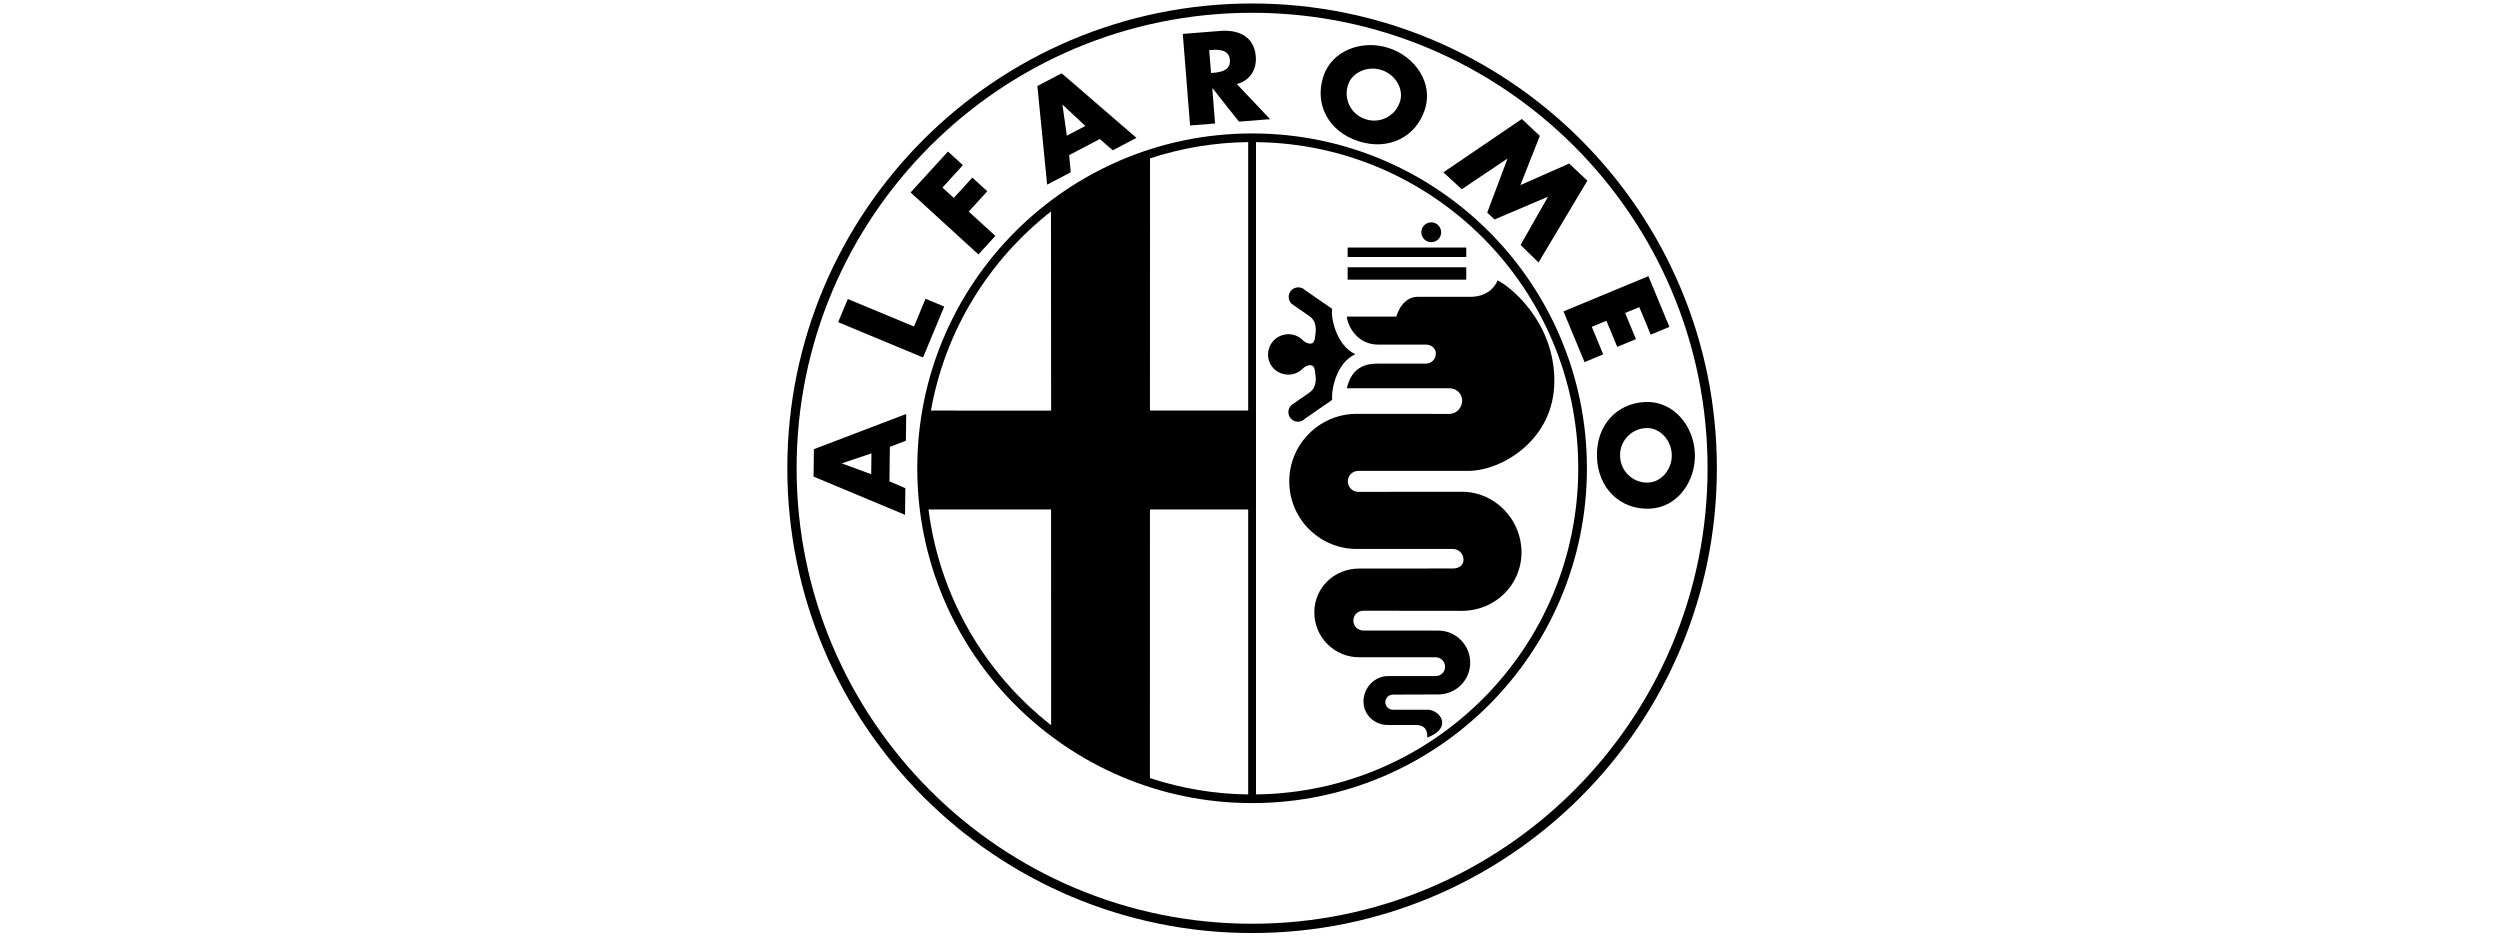
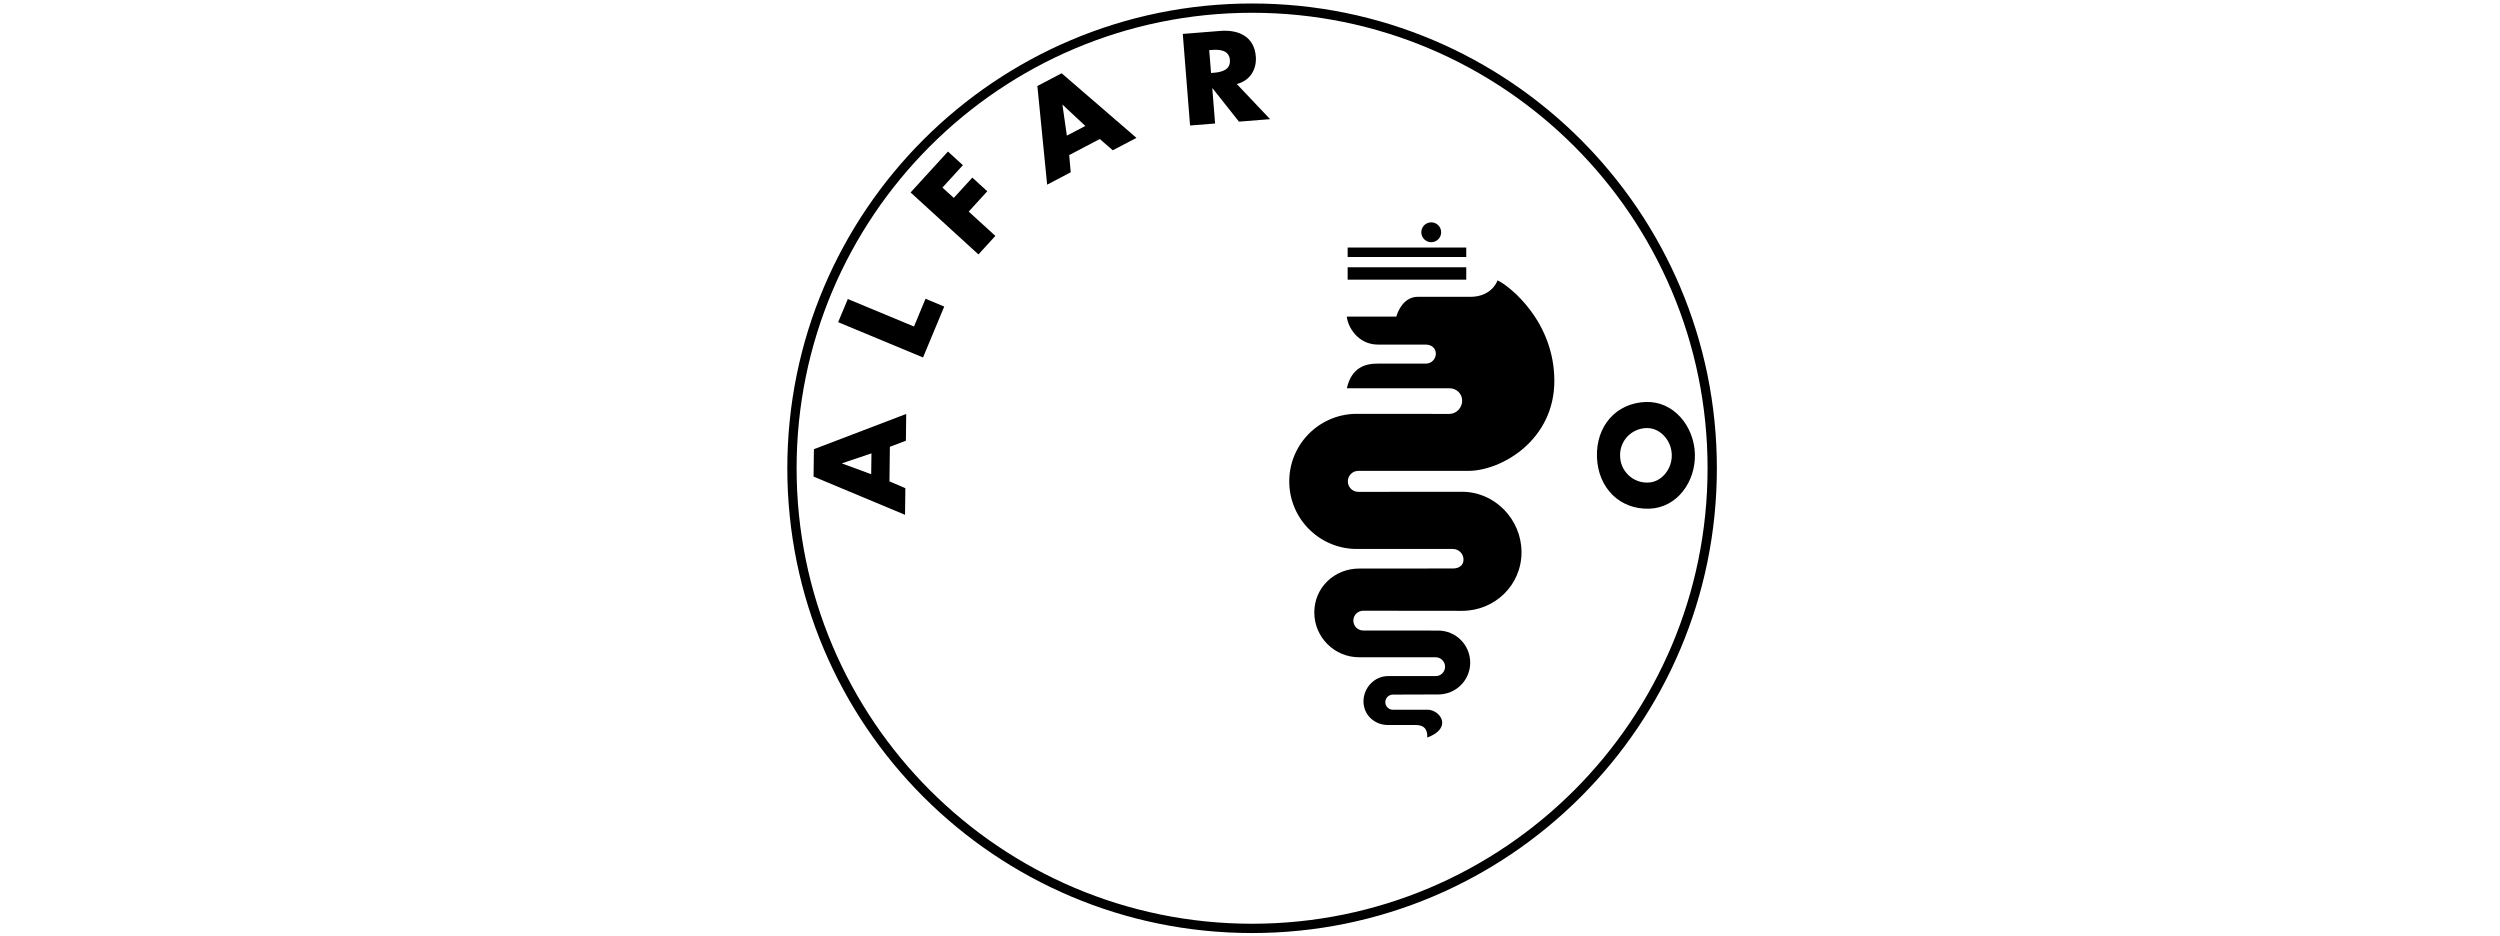
<svg xmlns="http://www.w3.org/2000/svg" xmlns:ns1="http://www.serif.com/" width="100%" height="100%" viewBox="0 0 334 125" version="1.1" xml:space="preserve" style="fill-rule:evenodd;clip-rule:evenodd;stroke-linejoin:round;stroke-miterlimit:2;">
  <g id="Tavola-da-disegno1" ns1:id="Tavola da disegno1">
    <g>
      <path d="M167.279,0.466c-34.291,0 -62.094,27.803 -62.094,62.094c0,34.291 27.803,62.094 62.094,62.094c34.291,0 62.094,-27.798 62.094,-62.094c0,-34.291 -27.798,-62.094 -62.094,-62.094Zm0,122.946c-33.605,0 -60.852,-27.247 -60.852,-60.852c0,-33.605 27.247,-60.852 60.852,-60.852c33.606,0 60.852,27.247 60.852,60.852c0,33.605 -27.246,60.852 -60.852,60.852Z" style="fill-rule:nonzero;" />
      <path d="M122.11,43.624l1.54,-3.711l2.498,1.043l-2.831,6.801l-11.341,-4.714l1.291,-3.095l8.843,3.676Z" style="fill-rule:nonzero;" />
      <path d="M125.91,25.06l1.515,1.381l2.479,-2.712l1.997,1.823l-2.479,2.717l3.557,3.249l-2.261,2.474l-9.065,-8.281l4.992,-5.464l1.997,1.818l-2.732,2.995Z" style="fill-rule:nonzero;" />
-       <path d="M203.319,15.895l2.404,2.261l-2.598,6.572l6.517,-2.877l2.429,2.285l-6.522,10.934l-2.399,-2.34l3.641,-6.408l-0.025,-0.02l-7.099,3.021l-0.973,-0.915l2.692,-7.173l-0.025,-0.024l-6.07,4.073l-2.454,-2.26l10.482,-7.129Z" style="fill-rule:nonzero;" />
-       <path d="M219.011,41.031l-1.898,0.785l1.451,3.492l-2.499,1.033l-1.45,-3.487l-1.952,0.81l1.525,3.681l-2.494,1.033l-2.812,-6.776l11.341,-4.704l2.812,6.776l-2.499,1.033l-1.525,-3.676Z" style="fill-rule:nonzero;" />
      <path d="M121.027,58.879l0.044,-3.576l-12.334,4.709l-0.045,3.661l12.22,5.107l0.045,-3.557l-2.126,-0.914l0.055,-4.615l2.141,-0.815Zm-4.635,4.476l-3.89,-1.431l0,-0.034l3.925,-1.322l-0.035,2.787Z" style="fill-rule:nonzero;" />
      <path d="M141.836,9.79l-3.244,1.699l1.306,13.179l3.15,-1.649l-0.204,-2.3l4.088,-2.146l1.734,1.505l3.164,-1.659l-9.994,-8.629Zm0.695,8.331l-0.586,-4.103l0.03,-0.015l3.025,2.826l-2.469,1.292Z" style="fill-rule:nonzero;" />
      <path d="M165.238,11.226c1.798,-0.452 2.672,-1.992 2.538,-3.681c-0.204,-2.613 -2.225,-3.616 -4.764,-3.413l-4.992,0.398l0.973,12.235l3.344,-0.264l-0.373,-4.704l0.035,0l3.527,4.456l4.158,-0.333l-4.446,-4.694Zm-3.12,-1.5l-0.323,0.024l-0.243,-3.055l0.323,-0.019c1.087,-0.09 2.334,0.01 2.439,1.341c0.104,1.331 -1.108,1.624 -2.196,1.709Z" style="fill-rule:nonzero;" />
-       <path d="M185.52,6.407c-3.532,-1.137 -7.59,0.293 -8.728,3.83c-1.217,3.786 0.77,7.367 4.709,8.634c3.939,1.267 7.65,-0.482 8.867,-4.267c1.138,-3.532 -1.316,-7.059 -4.848,-8.197Zm1.525,7.149c-0.01,0.034 -0.02,0.069 -0.035,0.099c-0.631,1.888 -2.677,2.901 -4.56,2.27c-0.035,-0.01 -0.069,-0.02 -0.099,-0.035c-1.883,-0.64 -2.886,-2.687 -2.246,-4.57c0.522,-1.614 2.559,-2.583 4.466,-1.967c1.903,0.611 2.991,2.588 2.474,4.203Z" style="fill-rule:nonzero;" />
      <path d="M226.437,60.613c-0.129,-3.711 -2.851,-7.034 -6.557,-6.91c-3.974,0.139 -6.666,3.229 -6.527,7.362c0.144,4.138 3.05,7.034 7.019,6.895c3.711,-0.134 6.195,-3.641 6.065,-7.347Zm-6.204,3.855c-0.035,-0 -0.075,0.005 -0.109,0.005c-1.987,0.044 -3.632,-1.53 -3.676,-3.517c-0,-0.035 -0.005,-0.07 -0.005,-0.105c-0.035,-1.987 1.55,-3.626 3.542,-3.661c1.694,-0.059 3.298,1.525 3.363,3.527c0.069,2.002 -1.421,3.691 -3.115,3.751Z" style="fill-rule:nonzero;" />
-       <path d="M167.279,17.828c-24.703,-0 -44.732,20.029 -44.732,44.732c-0,24.704 20.029,44.733 44.732,44.733c24.704,-0 44.733,-20.024 44.733,-44.733c-0,-24.708 -20.029,-44.732 -44.733,-44.732Zm-13.636,3.333c4.233,-1.396 8.659,-2.126 13.115,-2.176l-0,35.866l-13.125,-0l0.01,-33.69Zm-13.233,7.093l0.02,26.602l-16.055,-0.005c1.907,-10.765 7.769,-20.114 16.035,-26.597Zm-16.363,39.81l16.378,0l0.005,28.822c-9.046,-7.069 -14.938,-17.426 -16.383,-28.822Zm42.711,38.071c-4.461,-0.049 -8.892,-0.785 -13.129,-2.185l0.004,-35.886l13.125,0l-0,38.071Zm1.043,0l-0.085,0l0.085,0l-0,-87.145c23.784,0.239 43.053,19.657 43.053,43.575c0,23.889 -19.214,43.287 -43.053,43.57Z" style="fill-rule:nonzero;" />
      <path d="M180.046,37.36l15.846,-0l0,-1.649l-15.846,-0l-0,1.649Zm-0,-3.025l15.846,-0l0,-1.262l-15.846,-0l-0,1.262Zm11.167,-1.977c0.73,-0 1.326,-0.591 1.326,-1.327c0,-0.73 -0.591,-1.326 -1.326,-1.326c-0.73,0 -1.327,0.591 -1.327,1.326c0.005,0.731 0.597,1.327 1.327,1.327Zm-5.777,64.503c-1.809,-0 -3.274,-1.351 -3.274,-3.159c-0,-1.804 1.46,-3.378 3.274,-3.378l6.378,-0c0.69,-0 1.247,-0.557 1.247,-1.247c0.005,-0.691 -0.552,-1.257 -1.247,-1.267l-10.233,0c-3.309,0 -5.991,-2.682 -5.991,-5.996c-0,-3.308 2.682,-5.856 5.991,-5.856l12.543,-0.01c0.775,-0 1.401,-0.408 1.401,-1.178c0.005,-0.78 -0.621,-1.42 -1.401,-1.43l-12.653,-0c-4.987,0.109 -9.115,-3.84 -9.224,-8.828c-0.11,-4.987 3.84,-9.115 8.827,-9.224c0.134,-0.005 0.268,-0.005 0.402,-0l12.161,0.01c0.944,-0 1.709,-0.82 1.709,-1.769c-0,-0.949 -0.765,-1.659 -1.709,-1.659l-13.701,0.005c0.661,-2.861 2.534,-3.303 4.183,-3.298l6.383,-0c0.731,-0 1.322,-0.592 1.327,-1.322l-0,-0.005c-0,-0.73 -0.591,-1.212 -1.327,-1.212l-6.383,0c-2.747,0 -4.068,-2.419 -4.183,-3.74l6.602,-0c0.552,-1.764 1.65,-2.643 2.862,-2.643l7.039,-0c2.419,-0 3.407,-1.54 3.631,-2.201c1.649,0.77 7.59,5.504 7.59,13.428c0,7.923 -7.039,11.991 -11.445,12.026l-14.744,-0c-0.774,-0 -1.4,0.626 -1.4,1.401c-0,0.775 0.626,1.401 1.4,1.401l13.865,-0.01c4.381,-0 7.938,3.695 7.938,8.077c-0,4.381 -3.552,7.829 -7.938,7.829l-13.209,-0.015c-0.73,-0 -1.321,0.591 -1.321,1.321c-0,0.73 0.591,1.321 1.321,1.321l10.015,0.01c2.364,0 4.277,1.918 4.277,4.282c-0,2.37 -1.918,4.253 -4.277,4.253l-6.056,0.019c-0.556,0 -1.008,0.457 -1.008,1.014c-0,0.556 0.452,1.008 1.008,1.008l4.65,0c1.624,0.005 3.437,2.4 -0.055,3.721c0.03,-0.686 -0.084,-1.679 -1.54,-1.679c-1.45,0.005 -3.705,-0 -3.705,-0Z" style="fill-rule:nonzero;" />
-       <path d="M181.064,47.32c-2.588,1.212 -3.219,4.838 -3.085,6.105l-3.626,2.504c-0.482,0.521 -1.292,0.556 -1.813,0.074c-0.522,-0.482 -0.557,-1.291 -0.075,-1.813c0.025,-0.025 0.05,-0.05 0.075,-0.075l2.34,-1.624c1.152,-0.77 0.933,-2.037 0.77,-3.08c-0.164,-1.043 -1.262,-0.551 -1.595,-0.164c-0.492,0.492 -1.172,0.8 -1.922,0.8c-1.506,0 -2.723,-1.167 -2.723,-2.673c0,-1.505 1.222,-2.722 2.727,-2.722c0.721,0 1.416,0.288 1.923,0.795c0.333,0.388 1.436,0.884 1.594,-0.164c0.164,-1.043 0.383,-2.31 -0.769,-3.08l-2.34,-1.624c-0.502,-0.502 -0.502,-1.316 -0,-1.813c0.502,-0.502 1.316,-0.502 1.813,-0l3.626,2.503c-0.223,1.044 0.492,4.844 3.08,6.051Z" style="fill-rule:nonzero;" />
    </g>
  </g>
</svg>